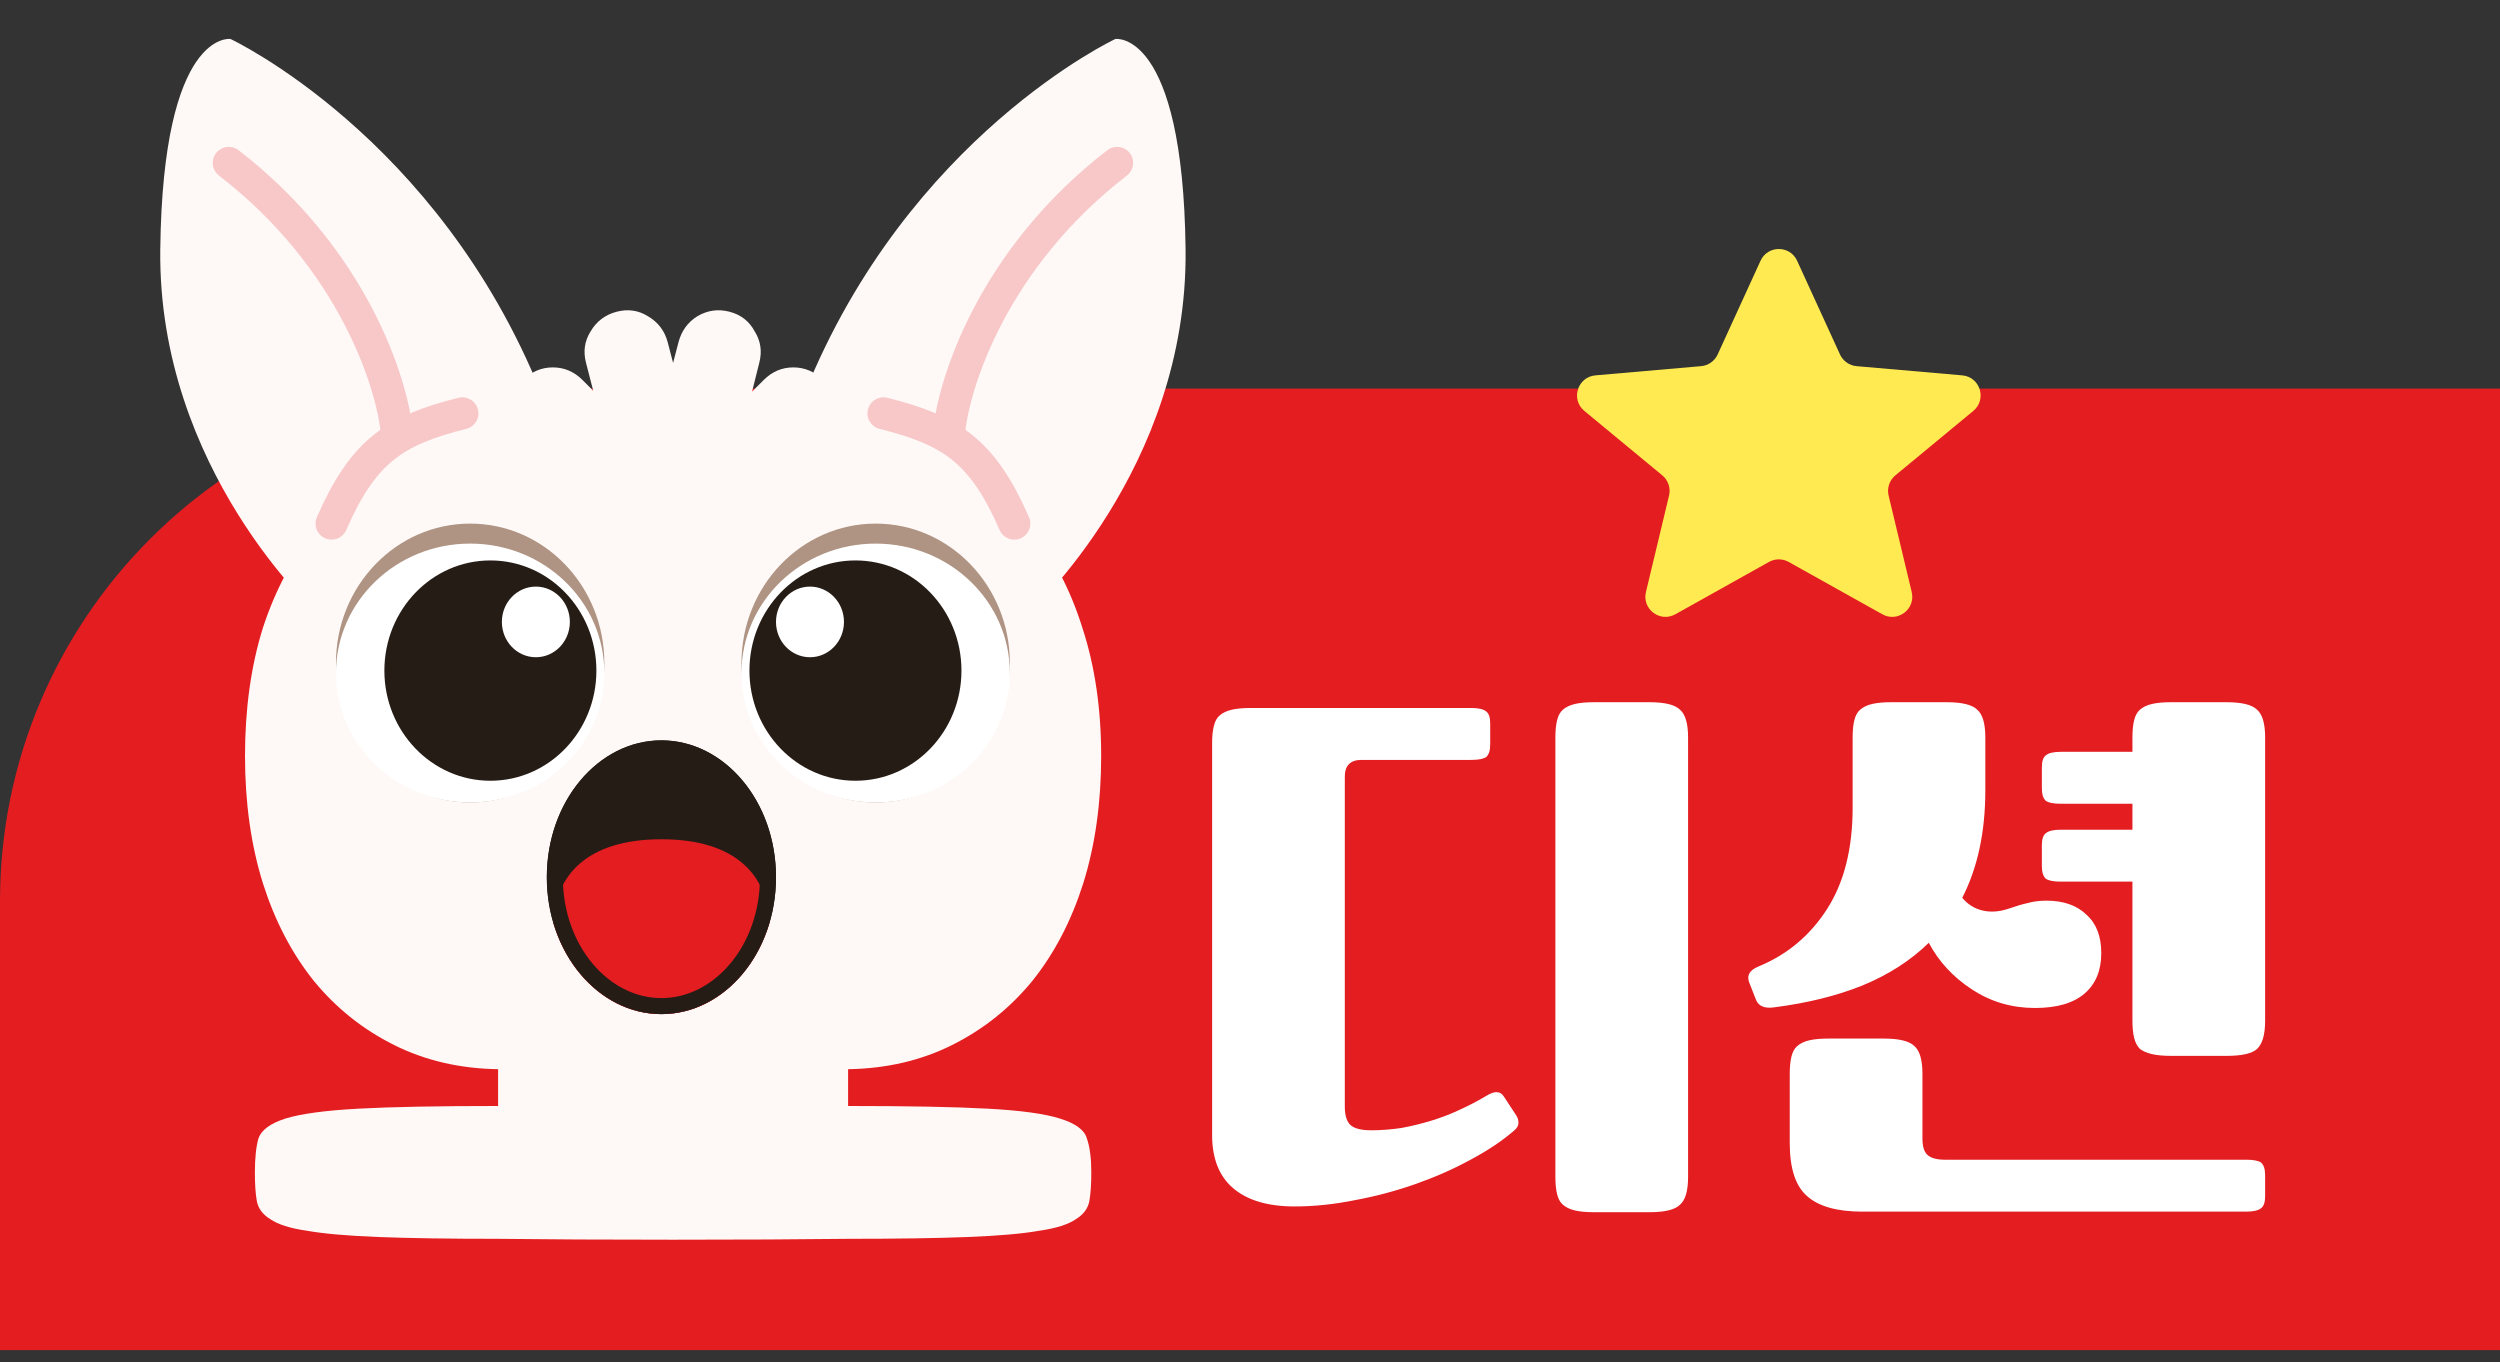
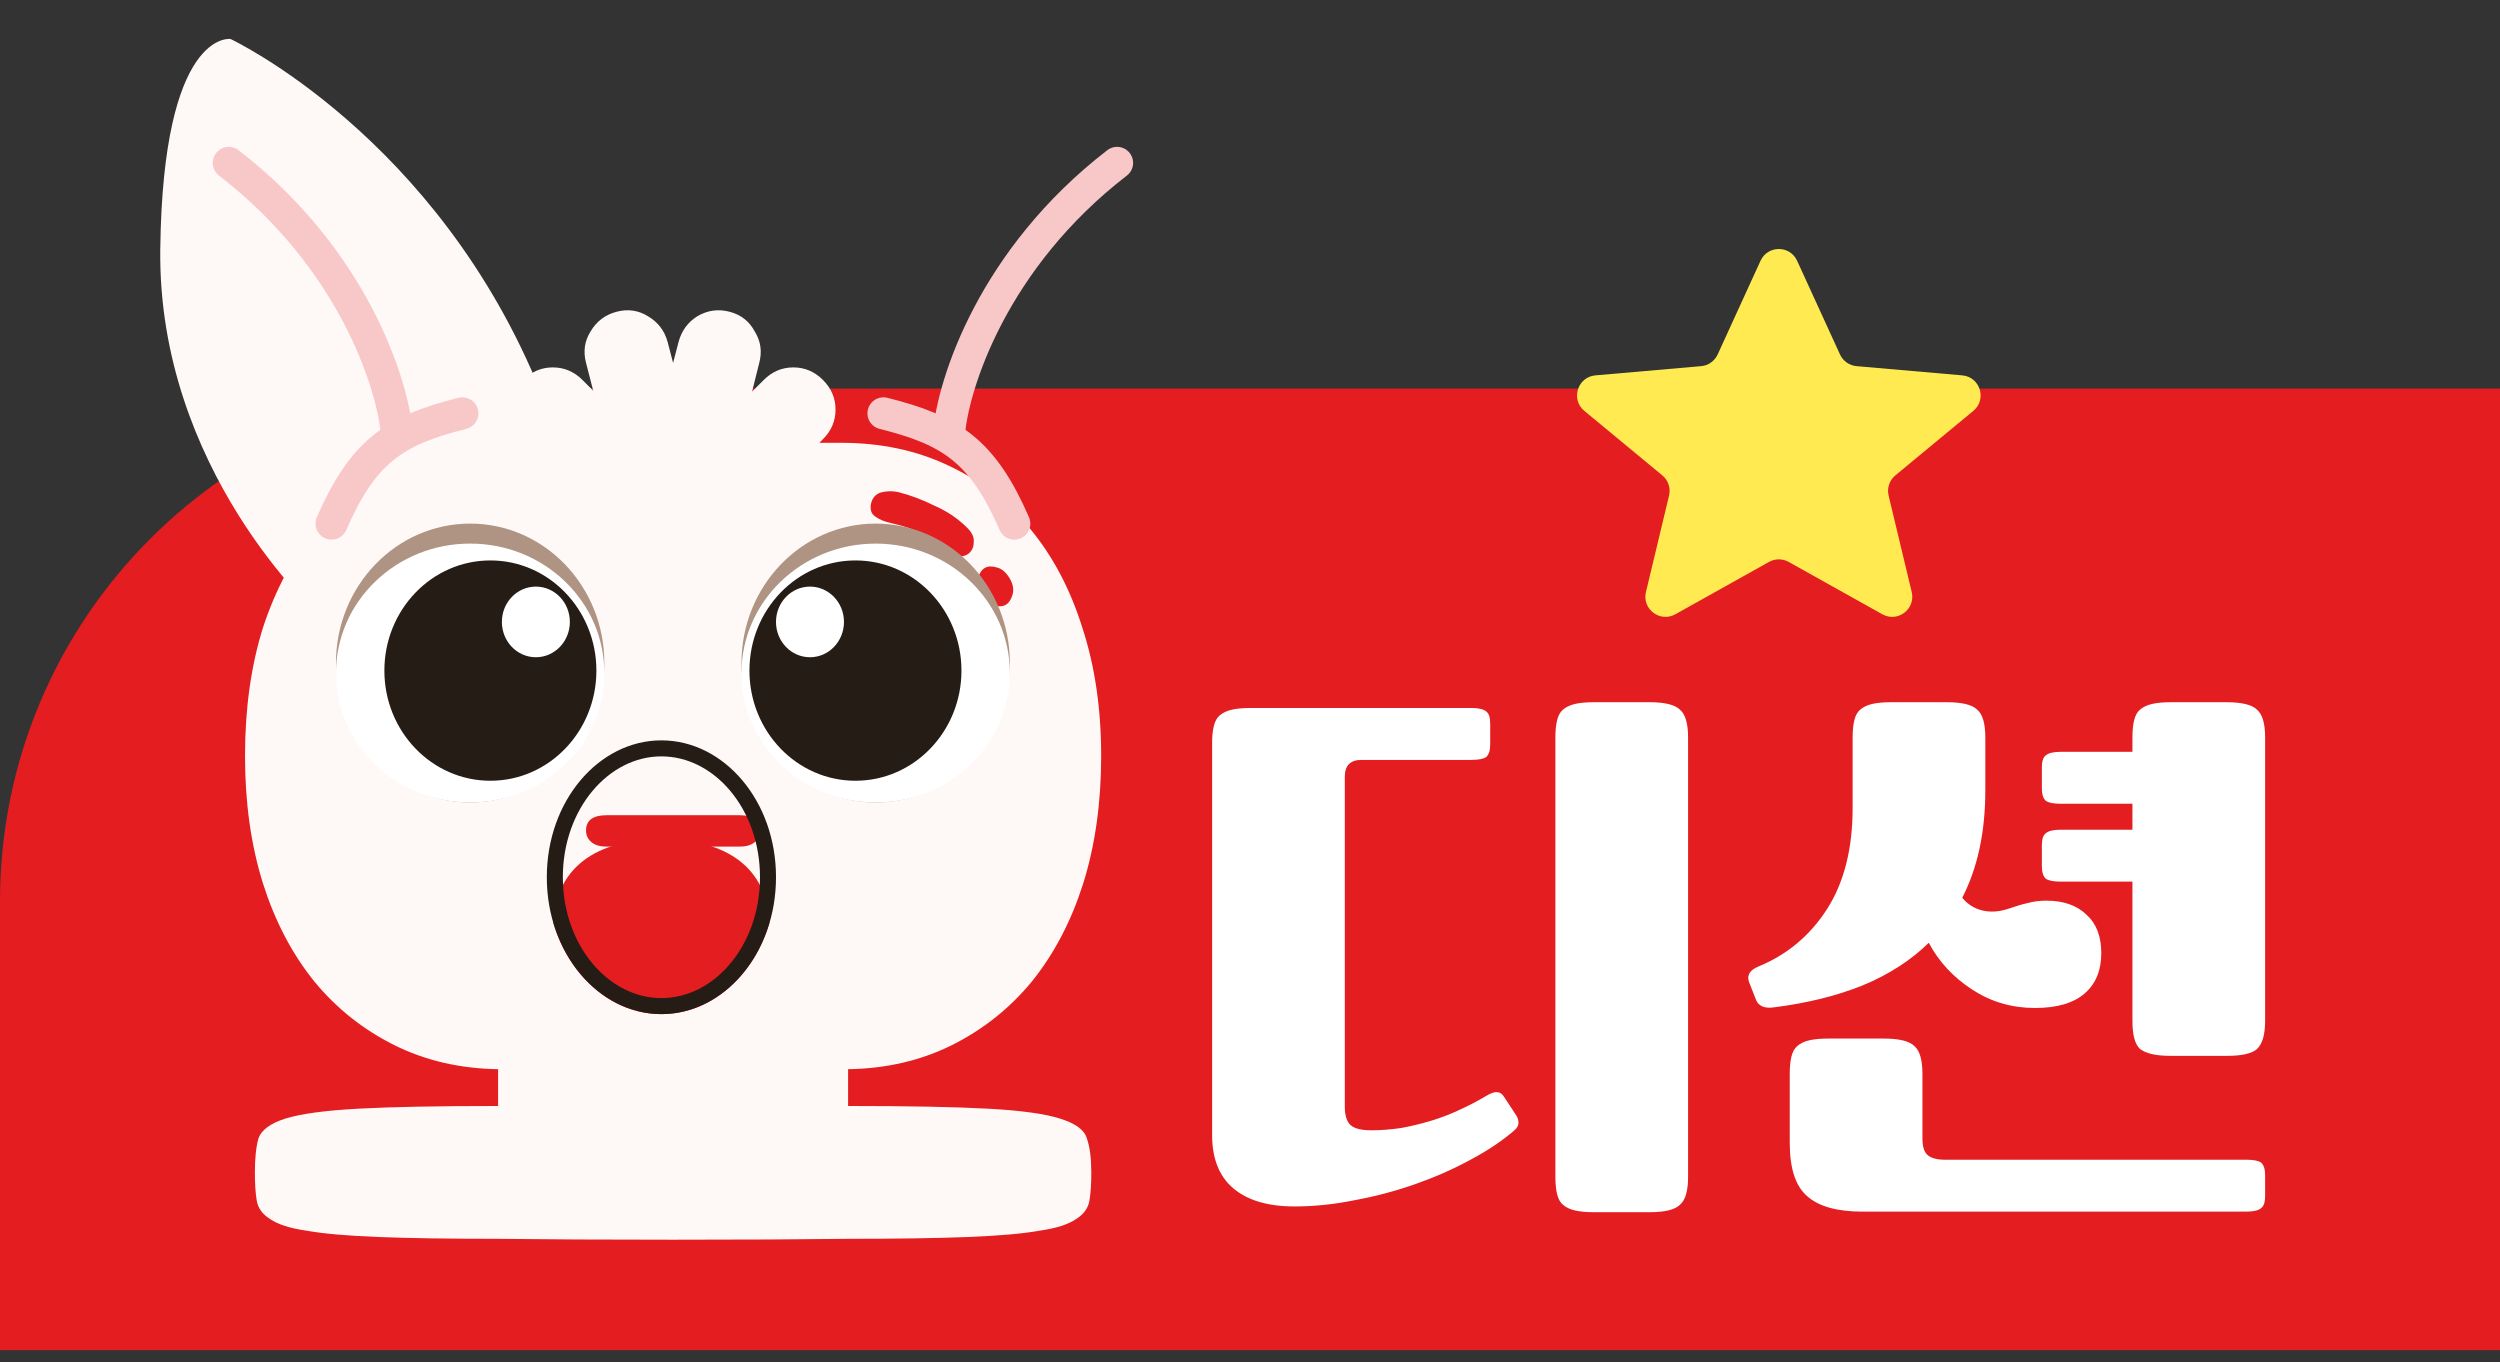
<svg xmlns="http://www.w3.org/2000/svg" width="156" height="85" viewBox="0 0 156 85" fill="none">
  <rect x="0" y="0" width="156" height="85" fill="#333333" stroke="none" />
  <path d="M0 56.25C0 38.577 14.327 24.25 32 24.25H156V84.25H0V56.25Z" fill="#E41D21" />
  <path d="M31.081 66.718C28.692 66.681 26.526 66.177 24.585 65.206C22.644 64.235 20.982 62.91 19.601 61.23C18.22 59.513 17.156 57.478 16.409 55.126C15.662 52.737 15.289 50.086 15.289 47.174C15.289 44.225 15.662 41.555 16.409 39.166C17.193 36.777 18.294 34.723 19.713 33.006C21.132 31.289 22.83 29.963 24.809 29.03C26.825 28.097 29.065 27.63 31.529 27.63H32.873L32.649 27.406C32.126 26.883 31.865 26.267 31.865 25.558C31.865 24.849 32.126 24.233 32.649 23.71C33.172 23.187 33.788 22.926 34.497 22.926C35.206 22.926 35.822 23.187 36.345 23.71L37.017 24.382L36.569 22.646C36.382 21.937 36.476 21.283 36.849 20.686C37.222 20.051 37.764 19.641 38.473 19.454C39.182 19.267 39.836 19.361 40.433 19.734C41.068 20.107 41.478 20.649 41.665 21.358L42.001 22.646L42.337 21.358C42.524 20.649 42.916 20.107 43.513 19.734C44.148 19.361 44.82 19.267 45.529 19.454C46.238 19.641 46.761 20.051 47.097 20.686C47.47 21.283 47.564 21.937 47.377 22.646L46.929 24.438L47.657 23.71C48.18 23.187 48.796 22.926 49.505 22.926C50.214 22.926 50.83 23.187 51.353 23.71C51.876 24.233 52.137 24.849 52.137 25.558C52.137 26.267 51.876 26.883 51.353 27.406L51.129 27.63H52.473C54.937 27.63 57.158 28.097 59.137 29.03C61.153 29.963 62.87 31.289 64.289 33.006C65.708 34.723 66.79 36.777 67.537 39.166C68.321 41.555 68.713 44.225 68.713 47.174C68.713 50.086 68.34 52.737 67.593 55.126C66.846 57.478 65.782 59.513 64.401 61.23C63.02 62.91 61.358 64.235 59.417 65.206C57.476 66.177 55.31 66.681 52.921 66.718V69.014C56.692 69.014 59.604 69.07 61.657 69.182C63.71 69.294 65.204 69.499 66.137 69.798C67.108 70.097 67.668 70.507 67.817 71.03C68.004 71.553 68.097 72.262 68.097 73.158C68.097 73.867 68.06 74.446 67.985 74.894C67.91 75.379 67.63 75.771 67.145 76.07C66.66 76.406 65.894 76.649 64.849 76.798C63.804 76.985 62.31 77.115 60.369 77.19C58.428 77.265 55.964 77.302 52.977 77.302C49.99 77.339 46.332 77.358 42.001 77.358C37.67 77.358 34.012 77.339 31.025 77.302C28.038 77.302 25.574 77.265 23.633 77.19C21.692 77.115 20.198 76.985 19.153 76.798C18.108 76.649 17.342 76.406 16.857 76.07C16.372 75.771 16.092 75.379 16.017 74.894C15.942 74.446 15.905 73.867 15.905 73.158C15.905 72.262 15.98 71.553 16.129 71.03C16.316 70.507 16.876 70.097 17.809 69.798C18.78 69.499 20.292 69.294 22.345 69.182C24.398 69.07 27.31 69.014 31.081 69.014V66.718ZM55.497 32.614C56.356 32.801 57.046 33.043 57.569 33.342C58.129 33.603 58.614 33.939 59.025 34.35C59.249 34.611 59.492 34.742 59.753 34.742C60.052 34.742 60.294 34.667 60.481 34.518C60.668 34.331 60.761 34.107 60.761 33.846C60.798 33.547 60.668 33.249 60.369 32.95C59.772 32.353 59.081 31.886 58.297 31.55C57.55 31.177 56.804 30.897 56.057 30.71C55.721 30.635 55.385 30.635 55.049 30.71C54.713 30.785 54.489 30.99 54.377 31.326C54.265 31.737 54.34 32.035 54.601 32.222C54.862 32.409 55.161 32.539 55.497 32.614ZM61.993 37.766C62.59 37.953 62.982 37.747 63.169 37.15C63.281 36.814 63.225 36.459 63.001 36.086C62.777 35.713 62.516 35.489 62.217 35.414C61.62 35.227 61.228 35.433 61.041 36.03C60.929 36.329 60.985 36.683 61.209 37.094C61.433 37.467 61.694 37.691 61.993 37.766ZM36.569 51.822C36.569 52.121 36.681 52.363 36.905 52.55C37.129 52.737 37.446 52.83 37.857 52.83H46.145C46.556 52.83 46.873 52.737 47.097 52.55C47.321 52.363 47.433 52.121 47.433 51.822C47.433 51.187 47.004 50.87 46.145 50.87H37.857C36.998 50.87 36.569 51.187 36.569 51.822Z" fill="#FEF9F6" />
-   <path d="M101.057 74.998C100.097 74.998 99.281 74.95 98.609 74.854C97.937 74.758 97.373 74.53 96.917 74.17C96.461 73.834 96.101 73.318 95.837 72.622C95.573 71.926 95.369 70.99 95.225 69.814C95.105 68.638 95.021 67.174 94.973 65.422C94.949 63.646 94.937 61.51 94.937 59.014C94.937 56.518 94.949 54.394 94.973 52.642C95.021 50.866 95.105 49.39 95.225 48.214C95.369 47.038 95.573 46.102 95.837 45.406C96.101 44.71 96.461 44.194 96.917 43.858C97.373 43.498 97.937 43.27 98.609 43.174C99.281 43.078 100.097 43.03 101.057 43.03C102.017 43.03 102.833 43.078 103.505 43.174C104.177 43.27 104.741 43.498 105.197 43.858C105.653 44.194 106.013 44.71 106.277 45.406C106.541 46.102 106.733 47.038 106.853 48.214C106.997 49.39 107.081 50.866 107.105 52.642C107.153 54.394 107.177 56.518 107.177 59.014C107.177 61.51 107.153 63.646 107.105 65.422C107.081 67.174 106.997 68.638 106.853 69.814C106.733 70.99 106.541 71.926 106.277 72.622C106.013 73.318 105.653 73.834 105.197 74.17C104.741 74.53 104.177 74.758 103.505 74.854C102.833 74.95 102.017 74.998 101.057 74.998ZM83.057 74.998C81.473 74.998 80.117 74.95 78.989 74.854C77.885 74.758 76.949 74.53 76.181 74.17C75.437 73.834 74.849 73.318 74.417 72.622C73.985 71.926 73.649 70.99 73.409 69.814C73.193 68.638 73.049 67.174 72.977 65.422C72.929 63.646 72.905 61.51 72.905 59.014C72.905 56.518 72.929 54.394 72.977 52.642C73.049 50.866 73.193 49.39 73.409 48.214C73.649 47.038 73.985 46.102 74.417 45.406C74.849 44.71 75.437 44.194 76.181 43.858C76.949 43.498 77.885 43.27 78.989 43.174C80.117 43.078 81.473 43.03 83.057 43.03C85.433 43.03 87.293 43.078 88.637 43.174C90.005 43.27 91.025 43.498 91.697 43.858C92.369 44.218 92.789 44.758 92.957 45.478C93.125 46.198 93.209 47.182 93.209 48.43C93.209 49.702 93.173 50.698 93.101 51.418C93.029 52.138 92.849 52.678 92.561 53.038C92.297 53.398 91.877 53.626 91.301 53.722C90.749 53.794 89.981 53.83 88.997 53.83C88.013 53.83 87.233 53.878 86.657 53.974C86.105 54.046 85.685 54.262 85.397 54.622C85.133 54.958 84.965 55.474 84.893 56.17C84.821 56.842 84.785 57.79 84.785 59.014C84.785 60.238 84.821 61.198 84.893 61.894C84.965 62.566 85.133 63.082 85.397 63.442C85.685 63.778 86.105 63.994 86.657 64.09C87.233 64.162 88.013 64.198 88.997 64.198C89.981 64.198 90.749 64.246 91.301 64.342C91.877 64.438 92.297 64.666 92.561 65.026C92.849 65.386 93.029 65.926 93.101 66.646C93.173 67.366 93.209 68.35 93.209 69.598C93.209 70.87 93.125 71.866 92.957 72.586C92.789 73.306 92.369 73.846 91.697 74.206C91.025 74.566 90.005 74.782 88.637 74.854C87.293 74.95 85.433 74.998 83.057 74.998ZM89.717 45.55C89.933 45.598 90.101 45.73 90.221 45.946C90.341 46.162 90.533 46.27 90.797 46.27C90.989 46.27 91.133 46.21 91.229 46.09C91.349 45.97 91.409 45.814 91.409 45.622C91.409 45.478 91.349 45.334 91.229 45.19C91.109 45.022 90.965 44.878 90.797 44.758C90.653 44.614 90.485 44.506 90.293 44.434C90.125 44.338 89.981 44.29 89.861 44.29C89.669 44.29 89.513 44.35 89.393 44.47C89.297 44.59 89.249 44.746 89.249 44.938C89.249 45.274 89.405 45.478 89.717 45.55ZM103.685 45.982C103.901 46.03 104.069 46.162 104.189 46.378C104.309 46.594 104.501 46.702 104.765 46.702C104.957 46.702 105.101 46.642 105.197 46.522C105.317 46.402 105.377 46.246 105.377 46.054C105.377 45.91 105.317 45.766 105.197 45.622C105.077 45.454 104.933 45.31 104.765 45.19C104.621 45.046 104.453 44.938 104.261 44.866C104.093 44.77 103.949 44.722 103.829 44.722C103.637 44.722 103.481 44.782 103.361 44.902C103.265 45.022 103.217 45.178 103.217 45.37C103.217 45.706 103.373 45.91 103.685 45.982Z" fill="#FEF9F6" />
  <path d="M133.781 51.418C133.325 51.346 132.953 51.226 132.665 51.058C132.401 50.89 132.197 50.65 132.053 50.338C131.909 50.026 131.813 49.63 131.765 49.15C131.741 48.646 131.729 48.034 131.729 47.314C131.729 46.306 131.777 45.526 131.873 44.974C131.969 44.398 132.197 43.966 132.557 43.678C132.941 43.39 133.505 43.21 134.249 43.138C134.993 43.066 136.001 43.03 137.273 43.03H139.001C139.817 43.03 140.513 43.066 141.089 43.138C141.665 43.186 142.145 43.342 142.529 43.606C142.937 43.87 143.249 44.278 143.465 44.83C143.681 45.358 143.849 46.09 143.969 47.026C144.089 47.962 144.161 49.138 144.185 50.554C144.233 51.97 144.257 53.698 144.257 55.738C144.257 57.706 144.233 59.386 144.185 60.778C144.161 62.17 144.089 63.334 143.969 64.27C143.849 65.182 143.681 65.914 143.465 66.466C143.249 66.994 142.937 67.39 142.529 67.654C142.145 67.918 141.665 68.086 141.089 68.158C140.513 68.23 139.817 68.266 139.001 68.266C138.017 68.266 137.201 68.206 136.553 68.086C135.905 67.942 135.389 67.654 135.005 67.222C134.621 66.766 134.333 66.106 134.141 65.242C133.973 64.378 133.865 63.214 133.817 61.75C133.697 61.726 133.577 61.714 133.457 61.714C133.337 61.69 133.217 61.654 133.097 61.606C133.121 62.302 133.049 62.854 132.881 63.262C132.737 63.67 132.485 63.982 132.125 64.198C131.789 64.39 131.345 64.522 130.793 64.594C130.241 64.642 129.581 64.666 128.813 64.666C127.565 64.666 126.581 64.642 125.861 64.594C125.165 64.546 124.613 64.414 124.205 64.198C123.821 63.982 123.533 63.658 123.341 63.226C123.173 62.794 123.017 62.206 122.873 61.462C122.705 60.718 122.573 60.142 122.477 59.734C122.381 59.302 122.309 58.978 122.261 58.762C122.213 58.546 122.165 58.414 122.117 58.366C122.093 58.318 122.057 58.294 122.009 58.294C121.961 58.294 121.913 58.318 121.865 58.366C121.841 58.414 121.805 58.546 121.757 58.762C121.709 58.978 121.637 59.302 121.541 59.734C121.445 60.142 121.325 60.718 121.181 61.462C121.037 62.206 120.869 62.794 120.677 63.226C120.509 63.658 120.233 63.982 119.849 64.198C119.465 64.414 118.913 64.546 118.193 64.594C117.473 64.642 116.501 64.666 115.277 64.666C114.029 64.666 113.069 64.582 112.397 64.414C111.725 64.222 111.281 63.766 111.065 63.046C110.873 62.326 110.885 61.246 111.101 59.806C111.317 58.366 111.677 56.374 112.181 53.83C112.517 52.15 112.829 50.722 113.117 49.546C113.405 48.346 113.717 47.35 114.053 46.558C114.389 45.742 114.761 45.106 115.169 44.65C115.601 44.17 116.117 43.81 116.717 43.57C117.341 43.33 118.073 43.186 118.913 43.138C119.777 43.066 120.809 43.03 122.009 43.03C123.209 43.03 124.229 43.066 125.069 43.138C125.933 43.186 126.665 43.33 127.265 43.57C127.889 43.81 128.417 44.17 128.849 44.65C129.281 45.106 129.653 45.742 129.965 46.558C130.301 47.35 130.613 48.346 130.901 49.546C131.189 50.722 131.513 52.15 131.873 53.83L131.981 54.406C132.293 53.878 132.893 53.566 133.781 53.47V51.418ZM125.897 45.622C126.377 45.742 126.737 45.946 126.977 46.234C127.121 46.402 127.217 46.582 127.265 46.774C127.313 46.966 127.361 47.146 127.409 47.314C127.457 47.458 127.517 47.59 127.589 47.71C127.685 47.806 127.829 47.854 128.021 47.854C128.213 47.854 128.357 47.794 128.453 47.674C128.573 47.554 128.633 47.398 128.633 47.206C128.633 46.894 128.549 46.57 128.381 46.234C128.237 45.874 128.033 45.562 127.769 45.298C127.529 45.034 127.241 44.818 126.905 44.65C126.593 44.458 126.269 44.362 125.933 44.362C125.741 44.362 125.573 44.422 125.429 44.542C125.285 44.662 125.213 44.818 125.213 45.01C125.213 45.202 125.273 45.346 125.393 45.442C125.537 45.514 125.705 45.574 125.897 45.622ZM140.765 45.982C140.981 46.03 141.149 46.162 141.269 46.378C141.389 46.594 141.581 46.702 141.845 46.702C142.037 46.702 142.181 46.642 142.277 46.522C142.397 46.402 142.457 46.246 142.457 46.054C142.457 45.91 142.397 45.766 142.277 45.622C142.157 45.454 142.013 45.31 141.845 45.19C141.701 45.046 141.533 44.938 141.341 44.866C141.173 44.77 141.029 44.722 140.909 44.722C140.717 44.722 140.561 44.782 140.441 44.902C140.345 45.022 140.297 45.178 140.297 45.37C140.297 45.706 140.453 45.91 140.765 45.982ZM110.705 70.282C110.705 69.106 110.729 68.206 110.777 67.582C110.849 66.934 111.065 66.466 111.425 66.178C111.809 65.866 112.409 65.686 113.225 65.638C114.041 65.59 115.193 65.566 116.681 65.566C118.169 65.566 119.321 65.578 120.137 65.602C120.953 65.626 121.541 65.698 121.901 65.818C122.285 65.914 122.501 66.094 122.549 66.358C122.621 66.598 122.657 66.946 122.657 67.402C122.657 67.714 122.669 67.978 122.693 68.194C122.741 68.386 122.861 68.554 123.053 68.698C123.245 68.842 123.557 68.95 123.989 69.022C124.445 69.094 125.069 69.154 125.861 69.202C126.653 69.226 127.661 69.238 128.885 69.238C130.133 69.238 131.657 69.238 133.457 69.238C135.257 69.238 136.769 69.25 137.993 69.274C139.241 69.274 140.261 69.298 141.053 69.346C141.845 69.394 142.457 69.478 142.889 69.598C143.345 69.718 143.669 69.886 143.861 70.102C144.053 70.318 144.161 70.582 144.185 70.894C144.233 71.23 144.257 71.638 144.257 72.118C144.257 72.598 144.233 72.994 144.185 73.306C144.137 73.642 143.957 73.918 143.645 74.134C143.333 74.35 142.841 74.518 142.169 74.638C141.497 74.758 140.537 74.842 139.289 74.89C138.041 74.938 136.457 74.962 134.537 74.962C132.617 74.986 130.265 74.998 127.481 74.998C124.697 74.998 122.345 74.986 120.425 74.962C118.505 74.962 116.921 74.914 115.673 74.818C114.425 74.746 113.465 74.614 112.793 74.422C112.121 74.23 111.629 73.954 111.317 73.594C111.005 73.258 110.825 72.814 110.777 72.262C110.729 71.734 110.705 71.074 110.705 70.282Z" fill="#FEF9F6" />
-   <path d="M69.602 2.431C69.602 2.431 56.675 8.478 50.212 24.532C48.21 38.709 58.69 39.613 64.181 38.292C64.181 38.292 74.141 29.299 73.98 15.566C73.819 1.834 69.602 2.431 69.602 2.431Z" fill="#FEF9F6" />
  <path d="M55.129 25.793C59.327 26.842 61.309 28.125 63.292 32.673" stroke="#F8C8C9" stroke-width="2" stroke-linecap="round" />
  <path d="M59.211 27.072C59.483 23.924 61.963 16.134 69.706 10.164" stroke="#F8C8C9" stroke-width="2" stroke-linecap="round" />
  <path d="M14.379 2.431C14.379 2.431 27.306 8.478 33.769 24.532C35.77 38.709 25.29 39.613 19.8 38.292C19.8 38.292 9.839 29.299 10.001 15.566C10.162 1.834 14.379 2.431 14.379 2.431Z" fill="#FEF9F6" />
  <path d="M28.852 25.793C24.654 26.842 22.672 28.125 20.689 32.673" stroke="#F8C8C9" stroke-width="2" stroke-linecap="round" />
  <path d="M24.77 27.072C24.497 23.924 22.017 16.134 14.275 10.164" stroke="#F8C8C9" stroke-width="2" stroke-linecap="round" />
  <ellipse cx="54.642" cy="41.374" rx="8.373" ry="8.701" fill="#AF9383" />
  <ellipse cx="54.642" cy="41.998" rx="8.373" ry="8.077" fill="white" />
  <ellipse cx="53.38" cy="41.845" rx="6.615" ry="6.874" fill="#261C16" />
  <ellipse cx="50.543" cy="38.808" rx="2.121" ry="2.204" fill="white" />
-   <ellipse cx="41.272" cy="54.739" rx="7.151" ry="8.541" fill="#261C16" />
  <path fill-rule="evenodd" clip-rule="evenodd" d="M34.537 57.62C34.623 54.702 36.556 52.37 41.271 52.37C45.986 52.37 47.919 54.701 48.005 57.618C47.016 60.919 44.375 63.281 41.271 63.281C38.168 63.281 35.527 60.92 34.537 57.62Z" fill="#E41D21" />
  <path d="M47.923 54.739C47.923 59.267 44.866 62.781 41.272 62.781C37.678 62.781 34.621 59.267 34.621 54.739C34.621 50.211 37.678 46.698 41.272 46.698C44.866 46.698 47.923 50.211 47.923 54.739Z" stroke="#261C16" />
  <ellipse cx="8.373" cy="8.701" rx="8.373" ry="8.701" transform="matrix(-1 0 0 1 37.711 32.673)" fill="#AF9383" />
  <ellipse cx="8.373" cy="8.077" rx="8.373" ry="8.077" transform="matrix(-1 0 0 1 37.711 33.92)" fill="white" />
  <ellipse cx="6.615" cy="6.874" rx="6.615" ry="6.874" transform="matrix(-1 0 0 1 37.215 34.971)" fill="#261C16" />
  <ellipse cx="2.121" cy="2.204" rx="2.121" ry="2.204" transform="matrix(-1 0 0 1 35.559 36.604)" fill="white" />
  <ellipse cx="90.077" cy="46.648" rx="2.14" ry="2.853" fill="#FEF9F6" />
  <ellipse cx="103.902" cy="47.055" rx="2.14" ry="2.853" fill="#FEF9F6" />
  <ellipse cx="125.934" cy="47.462" rx="3.039" ry="3.261" fill="#FEF9F6" />
  <ellipse cx="140.718" cy="46.772" rx="2.202" ry="2.729" fill="#FEF9F6" />
  <rect x="71.465" y="39.572" width="74.516" height="40.409" fill="#E41D21" />
  <path d="M80.784 75.282C79.105 75.282 77.82 74.898 76.933 74.13C76.069 73.386 75.636 72.282 75.636 70.818V46.374C75.636 45.942 75.672 45.582 75.745 45.294C75.817 45.006 75.936 44.79 76.105 44.646C76.296 44.478 76.549 44.358 76.861 44.286C77.172 44.214 77.569 44.178 78.049 44.178H91.8C92.257 44.178 92.569 44.25 92.737 44.394C92.904 44.514 92.989 44.766 92.989 45.15V46.446C92.989 46.83 92.904 47.094 92.737 47.238C92.569 47.358 92.257 47.418 91.8 47.418H84.96C84.264 47.418 83.916 47.766 83.916 48.462V69.054C83.916 69.606 84.037 69.99 84.276 70.206C84.516 70.422 84.948 70.53 85.573 70.53C86.172 70.53 86.796 70.482 87.445 70.386C88.093 70.266 88.728 70.11 89.353 69.918C89.977 69.726 90.564 69.498 91.117 69.234C91.692 68.97 92.221 68.694 92.701 68.406C93.013 68.214 93.252 68.13 93.421 68.154C93.588 68.154 93.733 68.25 93.853 68.442L94.609 69.594C94.704 69.738 94.752 69.894 94.752 70.062C94.752 70.23 94.668 70.386 94.501 70.53C93.757 71.178 92.844 71.79 91.764 72.366C90.709 72.942 89.569 73.446 88.344 73.878C87.121 74.31 85.861 74.646 84.564 74.886C83.269 75.15 82.008 75.282 80.784 75.282ZM97.056 46.014C97.056 45.582 97.093 45.222 97.165 44.934C97.237 44.646 97.356 44.43 97.525 44.286C97.716 44.118 97.969 43.998 98.281 43.926C98.593 43.854 98.989 43.818 99.469 43.818H102.924C103.884 43.818 104.52 43.974 104.832 44.286C105.168 44.574 105.336 45.15 105.336 46.014V73.446C105.336 74.31 105.168 74.886 104.832 75.174C104.52 75.486 103.884 75.642 102.924 75.642H99.469C98.989 75.642 98.593 75.606 98.281 75.534C97.969 75.462 97.716 75.342 97.525 75.174C97.356 75.03 97.237 74.814 97.165 74.526C97.093 74.238 97.056 73.878 97.056 73.446V46.014ZM133.064 55.014H128.6C128.144 55.014 127.832 54.954 127.664 54.834C127.496 54.69 127.412 54.426 127.412 54.042V52.746C127.412 52.362 127.496 52.11 127.664 51.99C127.832 51.846 128.144 51.774 128.6 51.774H133.064V50.154H128.6C128.144 50.154 127.832 50.094 127.664 49.974C127.496 49.83 127.412 49.566 127.412 49.182V47.886C127.412 47.502 127.496 47.25 127.664 47.13C127.832 46.986 128.144 46.914 128.6 46.914H133.064V46.014C133.064 45.582 133.1 45.222 133.172 44.934C133.244 44.646 133.364 44.43 133.532 44.286C133.724 44.118 133.976 43.998 134.288 43.926C134.6 43.854 134.996 43.818 135.476 43.818H138.932C139.892 43.818 140.528 43.974 140.84 44.286C141.176 44.574 141.344 45.15 141.344 46.014V63.69C141.344 64.554 141.176 65.142 140.84 65.454C140.528 65.742 139.892 65.886 138.932 65.886H135.476C134.996 65.886 134.6 65.85 134.288 65.778C133.976 65.706 133.724 65.598 133.532 65.454C133.364 65.286 133.244 65.058 133.172 64.77C133.1 64.482 133.064 64.122 133.064 63.69V55.014ZM110.672 62.862C110.12 62.934 109.76 62.79 109.592 62.43L109.196 61.422C108.956 60.918 109.136 60.546 109.736 60.306C111.536 59.562 112.964 58.362 114.02 56.706C115.076 55.05 115.604 52.95 115.604 50.406V46.014C115.604 45.582 115.64 45.222 115.712 44.934C115.784 44.646 115.904 44.43 116.072 44.286C116.264 44.118 116.516 43.998 116.828 43.926C117.14 43.854 117.536 43.818 118.016 43.818H121.472C122.432 43.818 123.068 43.974 123.38 44.286C123.716 44.574 123.884 45.15 123.884 46.014V49.326C123.884 51.918 123.404 54.15 122.444 56.022C122.78 56.43 123.2 56.694 123.704 56.814C124.208 56.934 124.748 56.898 125.324 56.706C125.804 56.538 126.212 56.418 126.548 56.346C126.884 56.25 127.268 56.202 127.7 56.202C128.756 56.202 129.584 56.49 130.184 57.066C130.808 57.618 131.12 58.422 131.12 59.478C131.12 60.558 130.772 61.398 130.076 61.998C129.38 62.598 128.348 62.898 126.98 62.898C125.54 62.898 124.232 62.514 123.056 61.746C121.88 60.978 120.98 60.006 120.356 58.83C119.228 59.934 117.848 60.822 116.216 61.494C114.608 62.142 112.76 62.598 110.672 62.862ZM116.216 75.606C114.632 75.606 113.48 75.282 112.76 74.634C112.04 74.01 111.68 72.906 111.68 71.322V67.002C111.68 66.57 111.716 66.21 111.788 65.922C111.86 65.634 111.98 65.418 112.148 65.274C112.34 65.106 112.592 64.986 112.904 64.914C113.216 64.842 113.612 64.806 114.092 64.806H117.548C118.508 64.806 119.144 64.962 119.456 65.274C119.792 65.562 119.96 66.138 119.96 67.002V71.034C119.96 71.514 120.056 71.85 120.248 72.042C120.464 72.258 120.836 72.366 121.364 72.366H140.156C140.612 72.366 140.924 72.426 141.092 72.546C141.26 72.69 141.344 72.954 141.344 73.338V74.634C141.344 75.018 141.26 75.27 141.092 75.39C140.924 75.534 140.612 75.606 140.156 75.606H116.216Z" fill="white" />
  <path d="M109.857 16.272C110.305 15.294 111.693 15.294 112.14 16.272L114.816 22.119C115.004 22.53 115.398 22.808 115.848 22.848L122.444 23.423C123.562 23.521 124 24.926 123.134 25.641L118.27 29.663C117.901 29.968 117.738 30.457 117.849 30.923L119.291 36.943C119.546 38.007 118.413 38.864 117.458 38.331L111.611 35.063C111.231 34.851 110.767 34.851 110.387 35.063L104.54 38.331C103.585 38.864 102.452 38.007 102.707 36.943L104.149 30.923C104.26 30.457 104.097 29.968 103.728 29.663L98.863 25.641C97.998 24.926 98.436 23.521 99.554 23.423L106.15 22.848C106.6 22.808 106.994 22.53 107.182 22.119L109.857 16.272Z" fill="#FFEB51" />
</svg>